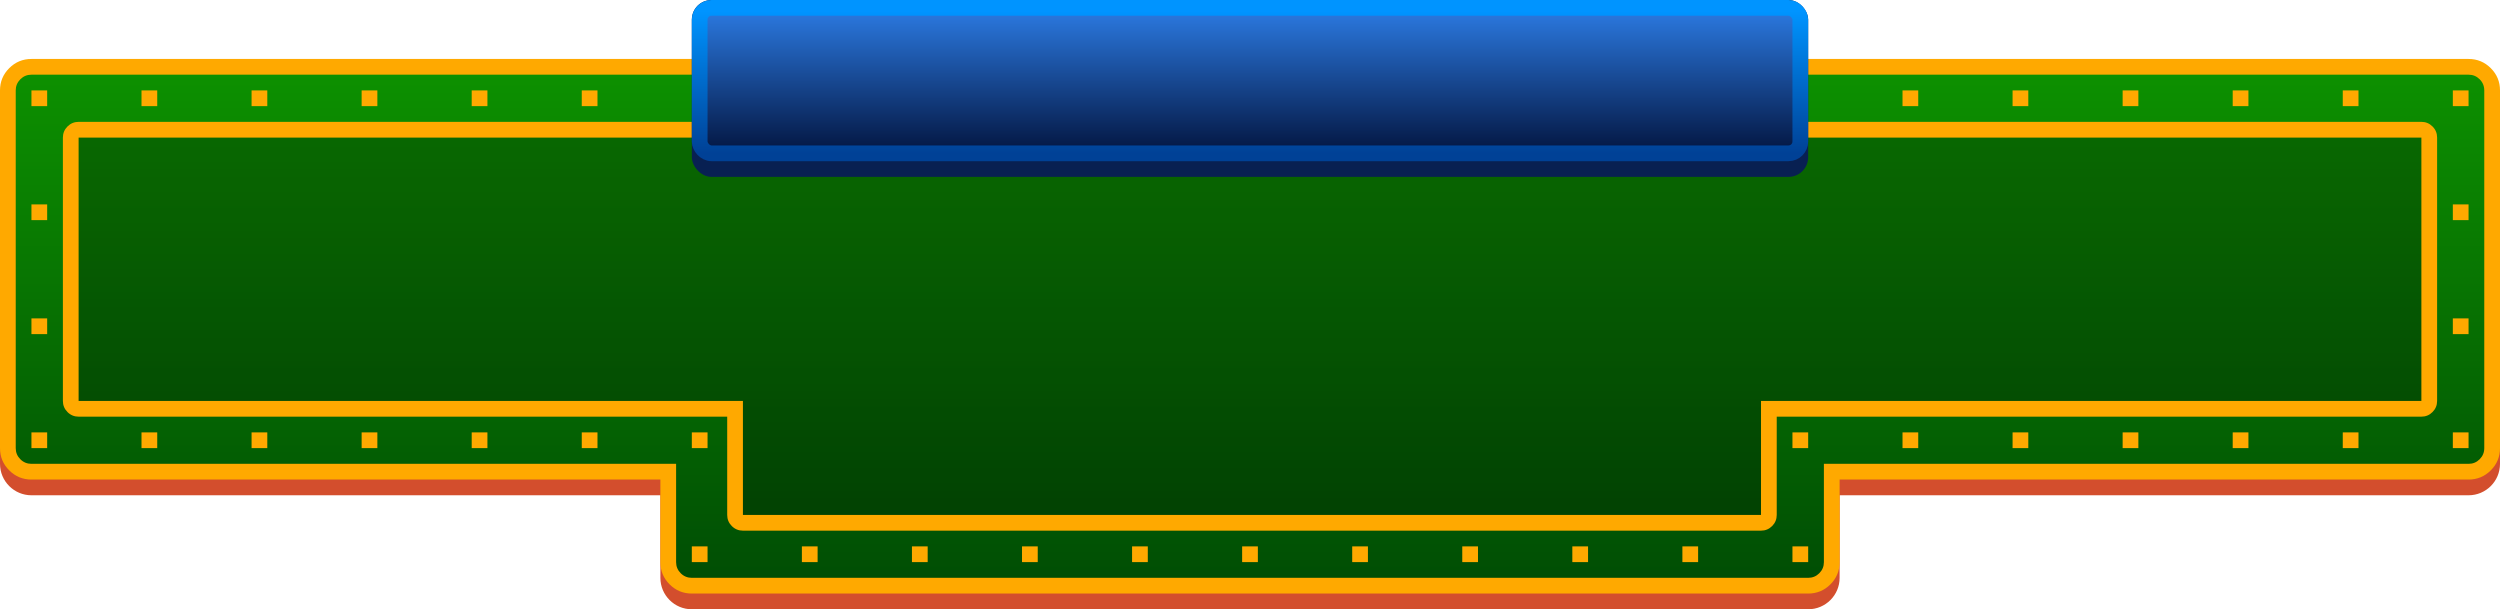
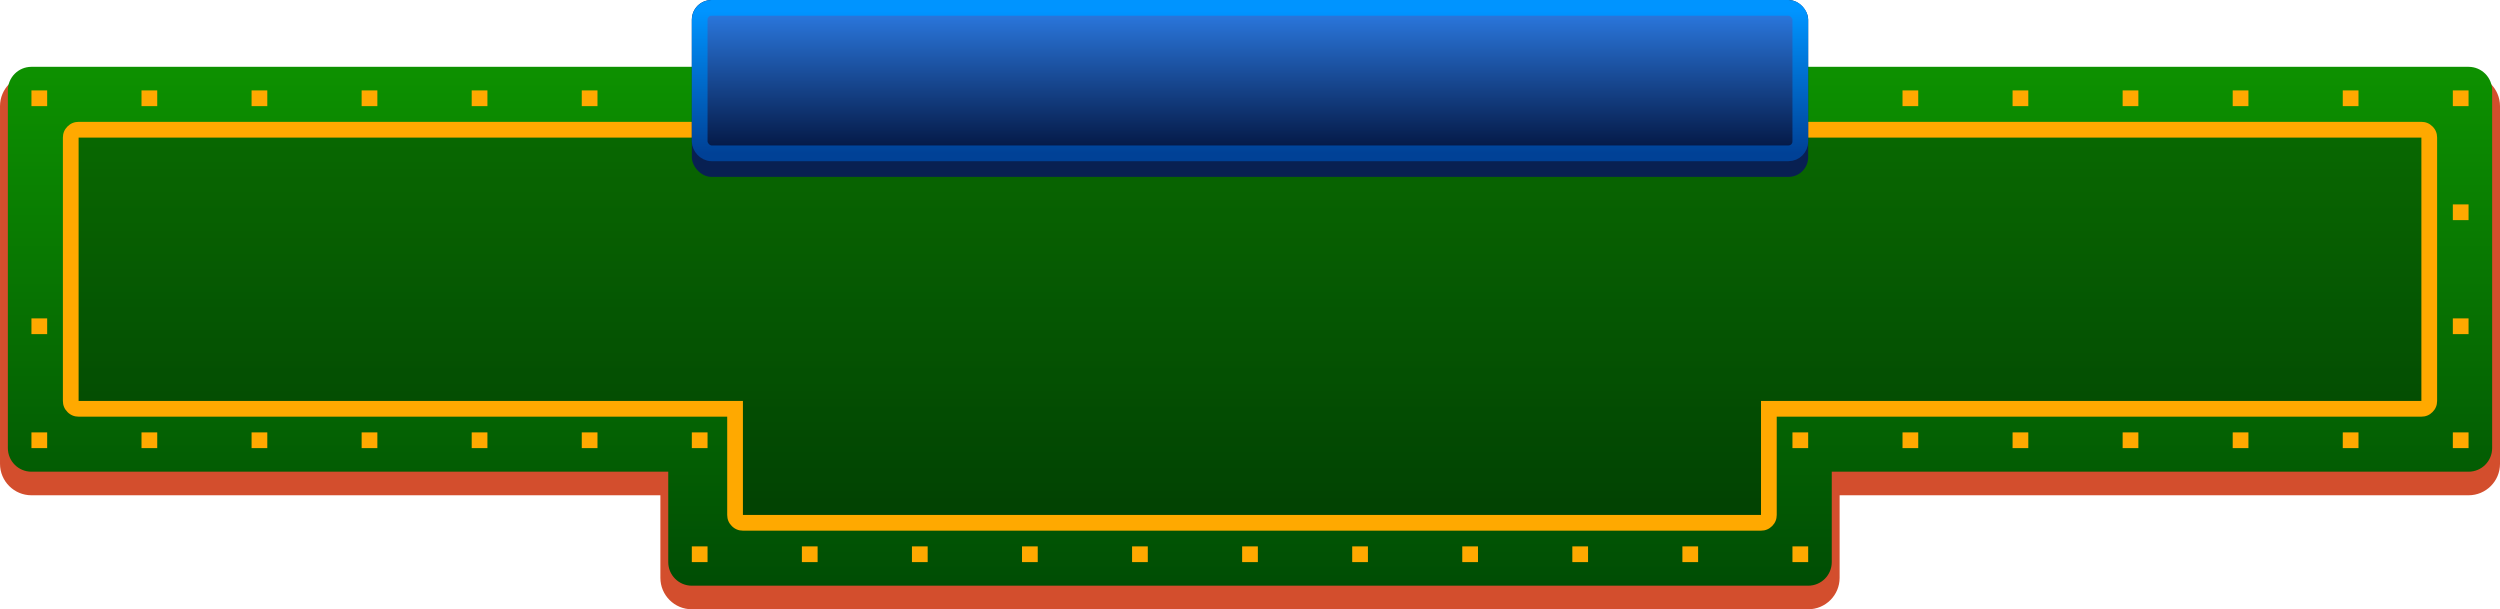
<svg xmlns="http://www.w3.org/2000/svg" height="155" viewBox="0 0 636 155" width="636">
  <linearGradient id="a" x1=".5" x2=".5" y1="0" y2="1">
    <stop offset="0" stop-color="#0d9100" />
    <stop offset="1" stop-color="#004d04" />
  </linearGradient>
  <linearGradient id="b" x1=".5" x2=".5" y1=".022" y2="1">
    <stop offset="0" stop-color="#0094ff" />
    <stop offset="1" stop-color="#004196" />
  </linearGradient>
  <linearGradient id="c" x1=".5" x2=".5" y1="0" y2="1">
    <stop offset="0" stop-color="#2c7be3" />
    <stop offset="1" stop-color="#031540" />
  </linearGradient>
  <g fill-rule="evenodd">
    <path d="m628 19c4.418 0 8 3.582 8 8v91c0 4.418-3.582 8-8 8h-160v21c0 4.418-3.582 8-8 8h-284c-4.418 0-8-3.582-8-8v-21h-160c-4.418 0-8-3.582-8-8v-91c0-4.418 3.582-8 8-8z" fill="#d34e2d" />
    <path d="m628 17h-620c-3.314 0-6 2.686-6 6v91c0 3.314 2.686 6 6 6h162v23c0 3.314 2.686 6 6 6h284c3.314 0 6-2.686 6-6v-23h162c3.314 0 6-2.686 6-6v-91c0-3.314-2.686-6-6-6z" fill="url(#a)" />
-     <path d="m633.657 17.343c-1.562-1.562-3.448-2.343-5.657-2.343h-620c-2.209 0-4.095.781-5.657 2.343-1.562 1.562-2.343 3.448-2.343 5.657v91c0 2.209.781 4.095 2.343 5.657 1.562 1.562 3.448 2.343 5.657 2.343h160v21c0 2.209.781 4.095 2.343 5.657s3.448 2.343 5.657 2.343h284c2.209 0 4.095-.781 5.657-2.343s2.343-3.448 2.343-5.657v-21h160c2.209 0 4.095-.781 5.657-2.343s2.343-3.448 2.343-5.657v-91c0-2.209-.781-4.095-2.343-5.657zm-625.657 1.657h620c1.105 0 2.047.391 2.828 1.171.781.781 1.172 1.724 1.172 2.829v91c0 1.105-.391 2.048-1.172 2.829-.78.781-1.723 1.171-2.828 1.171h-164v25c0 1.105-.39 2.048-1.171 2.829s-1.724 1.171-2.829 1.171h-284c-1.105 0-2.048-.39-2.829-1.171s-1.171-1.724-1.171-2.829v-25h-164c-1.105 0-2.047-.39-2.828-1.171-.781-.781-1.172-1.724-1.172-2.829v-91c0-1.105.391-2.047 1.172-2.828.781-.781 1.724-1.172 2.828-1.172z" fill="#ffa900" />
    <path d="m616 33h-596c-1.105 0-2 .895-2 2v67c0 1.105.895 2 2 2h167v27c0 1.105.895 2 2 2h259c1.105 0 2-.895 2-2v-27h166c1.105 0 2-.895 2-2v-67c0-1.105-.895-2-2-2z" fill-opacity=".471" opacity=".5" />
    <path d="m618.829 32.172c-.781-.781-1.724-1.172-2.829-1.172h-596c-1.105 0-2.047.391-2.828 1.172-.781.781-1.172 1.724-1.172 2.828v67c0 1.105.391 2.048 1.172 2.829.781.781 1.724 1.171 2.828 1.171h165v25c0 1.105.39 2.048 1.171 2.829s1.724 1.171 2.829 1.171h259c1.105 0 2.048-.39 2.829-1.171s1.171-1.724 1.171-2.829v-25h164c1.105 0 2.048-.39 2.829-1.171s1.171-1.724 1.171-2.829v-67c0-1.105-.39-2.047-1.171-2.828zm-598.829 2.828h596v67h-168v29h-259v-29h-169z" fill="#ffa900" />
    <g transform="translate(176)">
      <rect fill="#082052" height="45" rx="5" width="284" />
      <rect fill="url(#c)" height="37" rx="3" stroke="url(#b)" stroke-width="4" transform="translate(2 2)" width="280" />
    </g>
    <g fill="#ffa900">
      <path d="m120 23h4v4h-4z" />
      <path d="m64 23h4v4h-4z" />
      <path d="m8 23h4v4h-4z" />
      <path d="m8 81h4v4h-4z" />
      <path d="m36 110h4v4h-4z" />
      <path d="m92 110h4v4h-4z" />
      <path d="m148 110h4v4h-4z" />
      <path d="m176 139h4v4h-4z" />
      <path d="m232 139h4v4h-4z" />
      <path d="m288 139h4v4h-4z" />
      <path d="m344 139h4v4h-4z" />
      <path d="m400 139h4v4h-4z" />
      <path d="m456 139h4v4h-4z" />
      <path d="m484 110h4v4h-4z" />
      <path d="m540 110h4v4h-4z" />
      <path d="m596 110h4v4h-4z" />
      <path d="m624 81h4v4h-4z" />
      <path d="m624 23h4v4h-4z" />
      <path d="m568 23h4v4h-4z" />
      <path d="m512 23h4v4h-4z" />
      <path d="m92 23h4v4h-4z" />
      <path d="m36 23h4v4h-4z" />
-       <path d="m8 52h4v4h-4z" />
      <path d="m8 110h4v4h-4z" />
      <path d="m64 110h4v4h-4z" />
      <path d="m120 110h4v4h-4z" />
      <path d="m176 110h4v4h-4z" />
      <path d="m204 139h4v4h-4z" />
      <path d="m260 139h4v4h-4z" />
      <path d="m316 139h4v4h-4z" />
      <path d="m372 139h4v4h-4z" />
      <path d="m428 139h4v4h-4z" />
      <path d="m456 110h4v4h-4z" />
      <path d="m512 110h4v4h-4z" />
      <path d="m568 110h4v4h-4z" />
      <path d="m624 110h4v4h-4z" />
      <path d="m624 52h4v4h-4z" />
      <path d="m596 23h4v4h-4z" />
      <path d="m540 23h4v4h-4z" />
      <path d="m484 23h4v4h-4z" />
      <path d="m148 23h4v4h-4z" />
    </g>
  </g>
</svg>